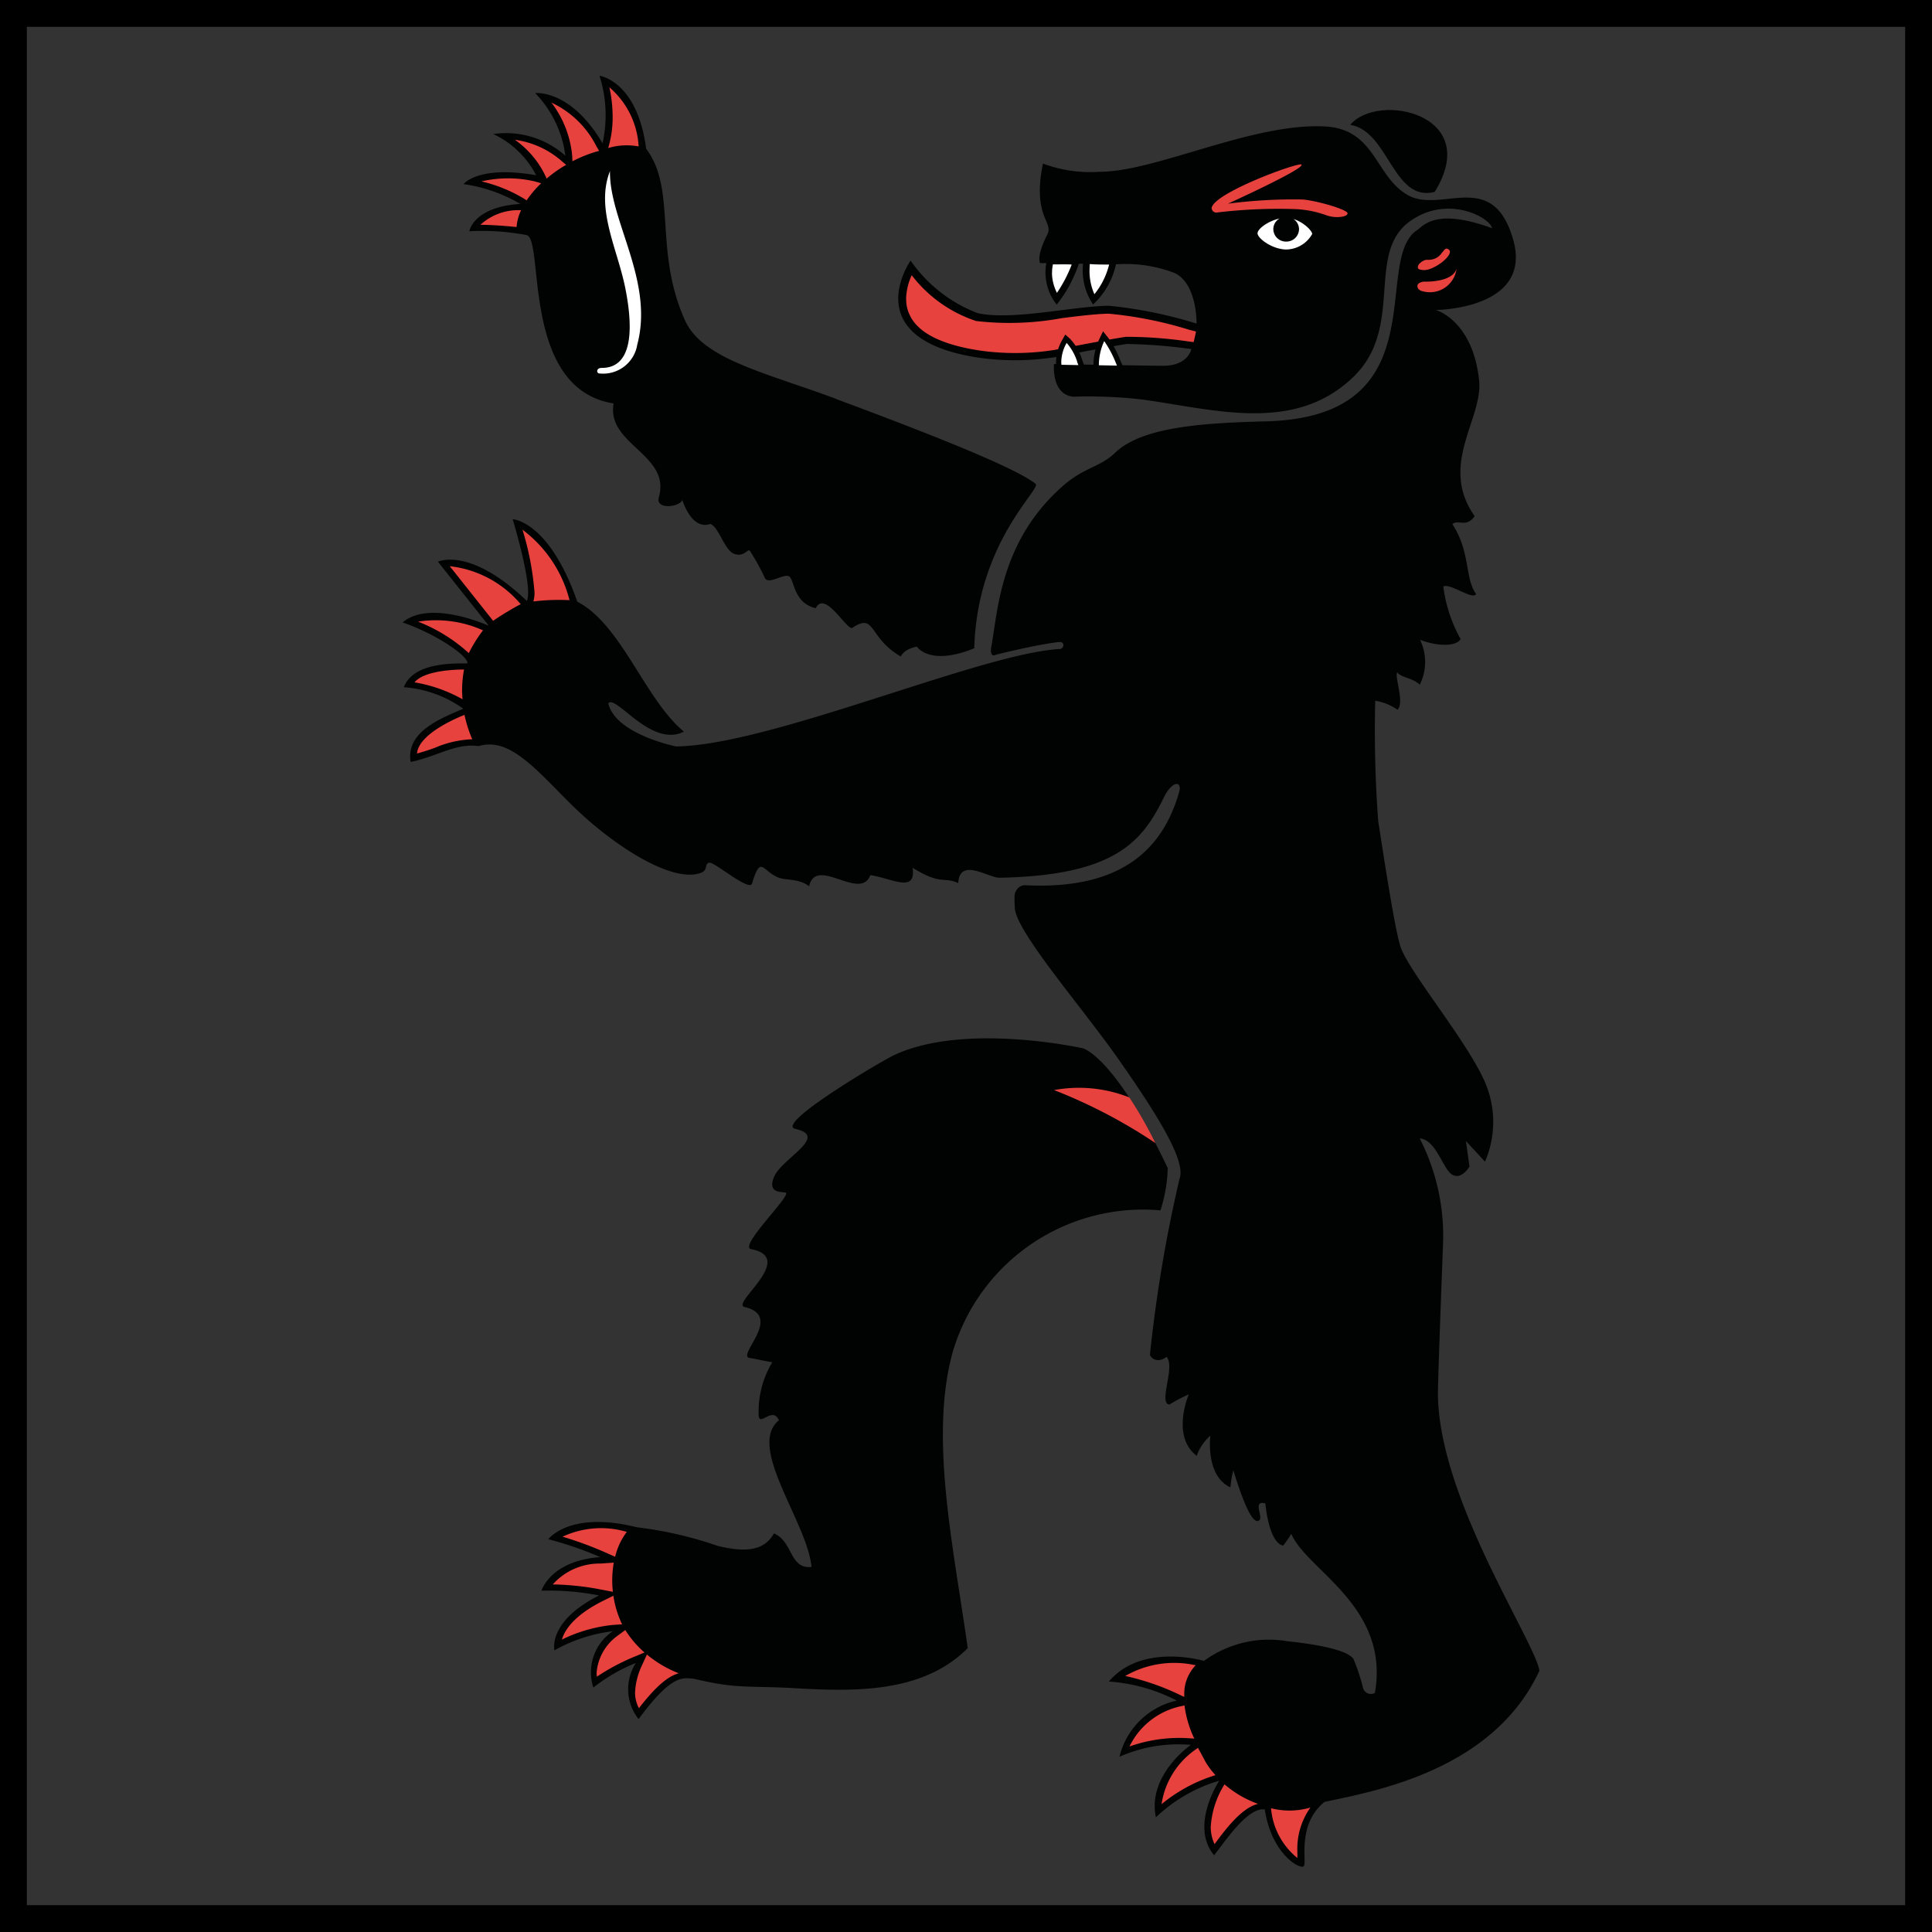
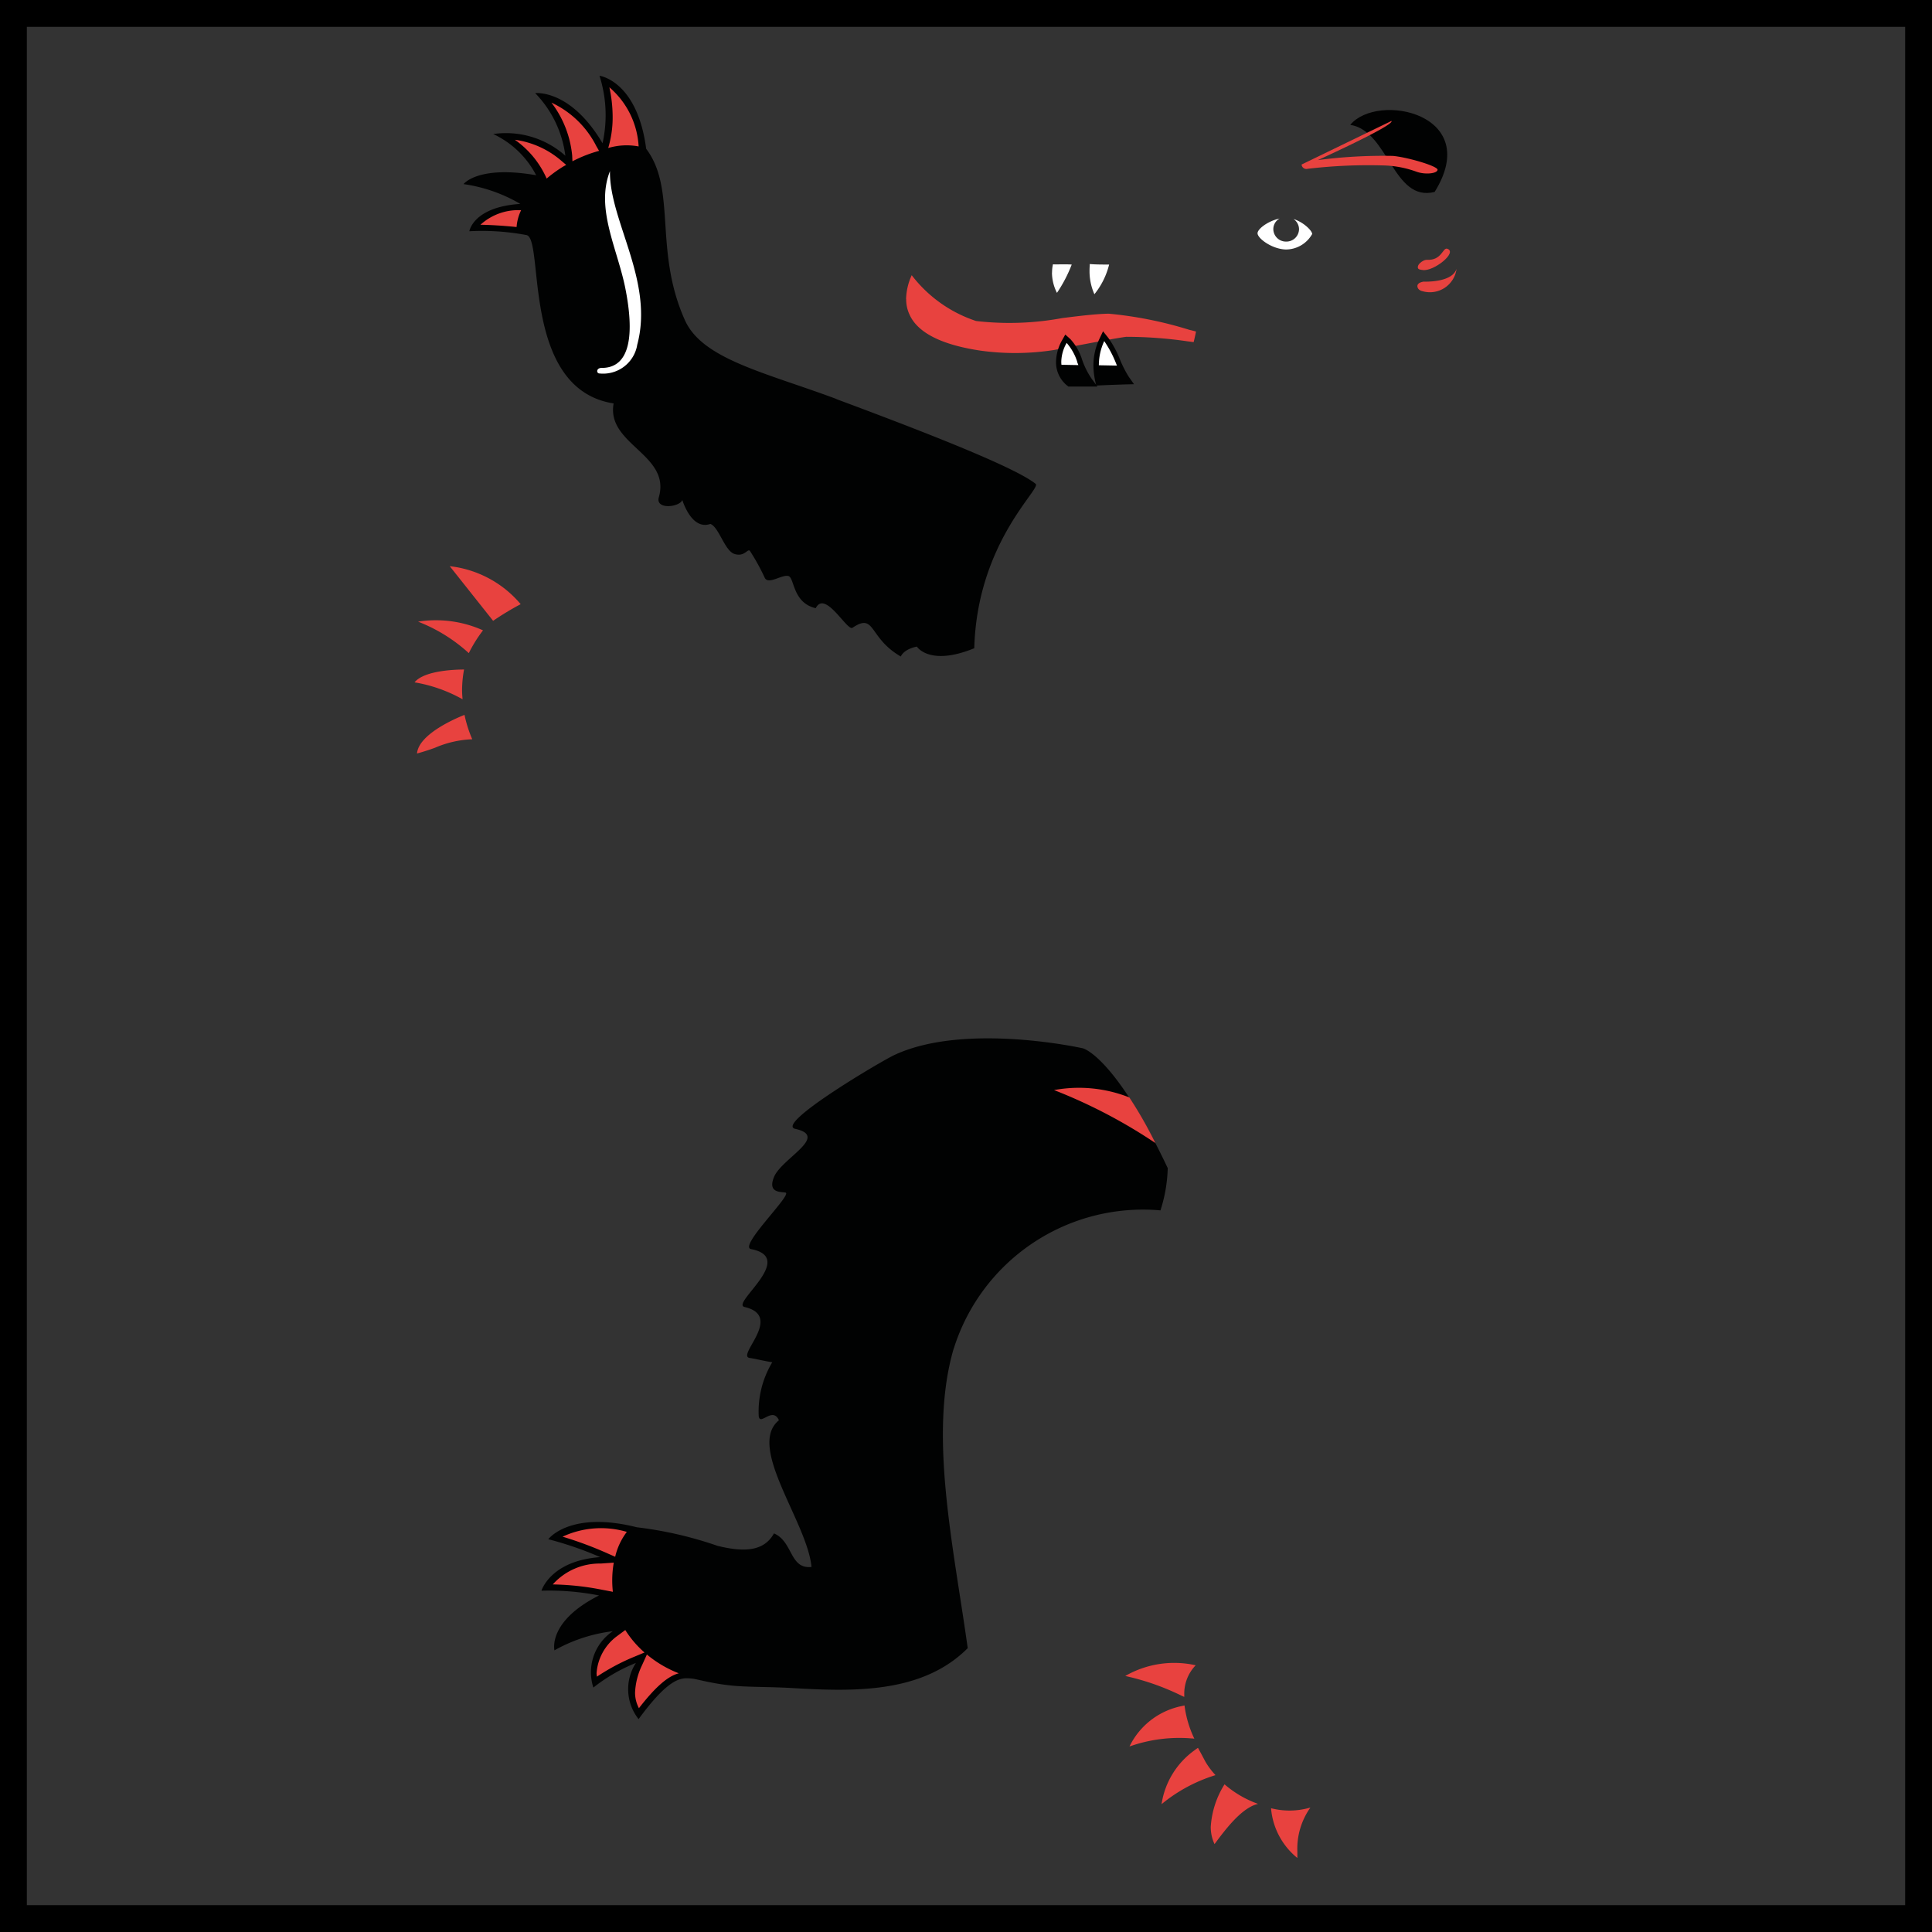
<svg xmlns="http://www.w3.org/2000/svg" width="72" height="72" viewBox="0 0 72 72">
  <rect x="0" y="0" width="72" height="72" fill="#333333" stroke="none" />
  <g id="Gruppe_113" data-name="Gruppe 113" transform="translate(-278.5 -1755)">
    <g id="Wappen_Appenzell_Innerrhoden_matt" transform="translate(466.239 1969.285)">
      <path id="Pfad_100" data-name="Pfad 100" d="M-120.489-182.2c3.179,1.183,6.65,2.53,7.425,3.159.221.18-2.18,2.179-2.288,6.125-1.671.684-2.138-.06-2.138-.06s-.459.07-.6.368c-1.215-.7-.939-1.648-1.8-1.071-.2.135-1.02-1.426-1.37-.73-.874-.2-.785-1.144-1.024-1.2s-.737.33-.873.074a8,8,0,0,0-.561-1.017c-.089-.073-.2.239-.569.123s-.577-1-.9-1.12c-.666.235-1-.756-1.045-.89-.109.272-1.008.366-.876-.1.463-1.605-1.962-1.96-1.684-3.5-3.476-.543-2.568-6.156-3.25-6.275a8.925,8.925,0,0,0-2.127-.142s.141-.906,1.9-1.019a5.793,5.793,0,0,0-2.116-.738s.525-.709,2.706-.331a3.443,3.443,0,0,0-1.6-1.535,3.324,3.324,0,0,1,2.688.809,4.079,4.079,0,0,0-1.125-2.334s1.314-.16,2.511,1.869a4.826,4.826,0,0,0-.114-2.516s1.407.182,1.74,2.722c1.148,1.521.272,3.779,1.445,6.39.652,1.453,2.989,1.945,5.649,2.935" transform="translate(-36.079 -17.211)" fill="#010202" />
      <path id="Pfad_101" data-name="Pfad 101" d="M-99.2,61.458a7.392,7.392,0,0,1,7.7-5.142,5.571,5.571,0,0,0,.271-1.575c-1.984-4.19-3.164-4.465-3.164-4.465s-4.373-.98-7.015.246c-.529.248-4.476,2.585-3.7,2.757,1.277.28-.508,1.1-.793,1.791s.419.521.451.6c.078.209-1.766,1.995-1.308,2.089,1.711.331-.77,2.032-.24,2.158,1.474.347-.332,1.827.194,1.9.186.024.546.117.838.158a3.562,3.562,0,0,0-.506,2c.041.4.514-.366.754.163-1.213.983,1.055,3.792,1.214,5.466-.821.092-.684-.944-1.4-1.25-.384.7-1.166.691-2.1.465a14.331,14.331,0,0,0-3.01-.693c-2.191-.552-3.1.2-3.3.445a13.008,13.008,0,0,1,1.935.667c-1.858.135-2.189,1.252-2.189,1.252a9.583,9.583,0,0,1,2.146.177c-1.928.971-1.662,2.045-1.662,2.045A5.852,5.852,0,0,1-111.911,72a1.845,1.845,0,0,0-.723,2.1,6.341,6.341,0,0,1,1.585-.918,1.8,1.8,0,0,0,.1,2.094c1.2-1.639,1.632-1.538,1.98-1.513.191.017.709.181,1.472.26.635.067,1.439.042,2.359.1,2.206.126,4.769.2,6.455-1.492-.522-3.765-1.468-7.955-.521-11.17" transform="translate(-52.992 -225.494)" fill="#010202" />
-       <path id="Pfad_102" data-name="Pfad 102" d="M-125.574-172.542s-.1,1.126.727,1.2a17.59,17.59,0,0,1,2.521.1c2.674.355,5.709,1.308,7.925-.852,1.91-1.867.411-4.631,2.128-5.81,1.41-.976,2.961-.1,3.023.281-2.107-.768-2.55-.088-2.794.075-1.7,1.142.838,6.952-5.615,7.124-2.247.06-4.613.181-5.638,1.173-.582.558-1.164.527-2,1.284-2.287,2.047-2.368,4.632-2.605,5.9-.094.5.165.34.165.34s1.445-.366,2.331-.471c.158-.021.177.072.177.072a.146.146,0,0,1-.153.188c-2.95.174-10.77,3.593-14.28,3.629-.222-.048-2.266-.51-2.52-1.606.284-.344,1.593,1.671,2.818,1.055-1.443-1.185-2.331-4-3.974-4.841-1.055-3.024-2.409-3.076-2.409-3.076s.775,2.537.528,3.046c-2.13-2.042-3.313-1.462-3.313-1.462l1.9,2.39s-2.19-1-3.216-.126c1.279.441,2.447,1.256,2.417,1.523-.16.027-1.986-.14-2.37.891a4.315,4.315,0,0,1,2.212.8c-.758.34-2.148.826-1.96,1.985.947-.186,1.686-.716,2.533-.59,1.15-.35,2.132.863,3.442,2.162,1.54,1.529,3.794,2.98,4.858,2.553.257-.1.107-.339.3-.371s1.494,1.093,1.591.774c.324-1.065.37-.487.956-.23.3.129.769.03,1.17.333.257-1.144,1.908.576,2.282-.412.826.122,1.706.684,1.576-.275,1.066.663,1.163.321,1.7.571.051-.978,1.136-.188,1.541-.2,4.252-.084,5.3-1.31,6.112-2.975.328-.673.691-.627.583-.234-.6,2.122-2.13,3.657-5.7,3.49a.373.373,0,0,0-.372.191c-.081.121-.077.219-.056.647.034.882,2.518,3.719,3.882,5.67,1.789,2.553,2.474,3.87,2.254,4.439a53.012,53.012,0,0,0-1.1,6.542c.039.17.327.321.616.085.347.36-.32,1.742.11,1.777a6.337,6.337,0,0,1,.723-.381s-.674,1.552.294,2.293a1.768,1.768,0,0,1,.508-.751s-.191,1.5.748,1.924a4.178,4.178,0,0,1,.108-.634c.562,1.818.829,1.986.973,1.857s-.271-.76.222-.62c.169,1.586.666,1.566.666,1.566a4.2,4.2,0,0,0,.3-.436c.561,1.348,3.68,2.693,3.116,5.927a.3.3,0,0,1-.443-.188,7.224,7.224,0,0,0-.363-1.088c-.089-.1-.358-.425-2.443-.647a4.11,4.11,0,0,0-3.122.732s-2.309-.689-3.544.769a6.5,6.5,0,0,1,2.531.709,2.827,2.827,0,0,0-2.136,2.094,5.438,5.438,0,0,1,2.663-.443s-1.636,1.12-1.305,2.7a5.745,5.745,0,0,1,2.361-1.364s-1.111,1.669-.191,2.78c.45-.583,1.267-1.8,1.887-1.71.25,1.653,1.3,2.238,1.448,2.121s-.285-1.527.775-2.4c1.819-.39,6.287-1.156,8.014-4.894-.2-1.154-3.859-6.572-3.782-10.471.022-1.092.188-5.4.188-5.4a7.975,7.975,0,0,0-.868-3.962c.62.046.861,1.152,1.214,1.352s.64-.305.64-.305l-.132-.95.71.769a3.734,3.734,0,0,0,.1-2.705c-.514-1.5-2.914-4.309-3.246-5.3-.227-.686-.663-3.606-.831-4.672a45.049,45.049,0,0,1-.113-4.5,2.022,2.022,0,0,1,.833.337c.269-.285-.129-1.251-.009-1.394.113.188.566.2.836.457a1.89,1.89,0,0,0,.009-1.672c.73.282,1.4.222,1.51-.032a5.416,5.416,0,0,1-.643-1.956c.282-.123,1.084.516,1.224.285-.436-.612-.2-1.56-.888-2.611.255-.181.524.15.833-.295-1.346-1.9.308-3.625.168-5.042-.232-2.258-1.614-2.64-1.614-2.64s3.639-.016,2.876-2.643-2.658-.952-3.9-1.628-1.208-2.472-3.113-2.569c-2.7-.14-6.3,1.69-8.389,1.69a5.071,5.071,0,0,1-2.116-.306c-.406,1.967.4,2.173.167,2.633-.435.859-.272,1.077-.272,1.077l.23,0a1.928,1.928,0,0,0,.387,1.546,4.959,4.959,0,0,0,.825-1.524l.158,0a2.271,2.271,0,0,0,.373,1.52,2.88,2.88,0,0,0,.853-1.5h.033a5.117,5.117,0,0,1,2.16.329c.845.415.809,1.882.809,1.882a16.406,16.406,0,0,0-3.275-.665c-1.4.026-3.56.554-4.873.279a5.361,5.361,0,0,1-2.507-1.962s-2.067,2.927,2.554,3.622a9.767,9.767,0,0,0,2.842-.024s2.2-.432,2.674-.49a19.809,19.809,0,0,1,2.391.19s-.108.623-1.054.623c-.314,0-4.065-.065-4.065-.065" transform="translate(-22.887 -28.159)" fill="#010202" />
      <path id="Pfad_103" data-name="Pfad 103" d="M90.557-185.021c1.013-1.228,4.956-.417,3.145,2.5-1.555.391-1.709-2.275-3.145-2.5" transform="translate(-227.976 -24.611)" fill="#010202" />
      <path id="Pfad_104" data-name="Pfad 104" d="M-22.083-142.764a1.319,1.319,0,0,0,.121.572c.3.68,1.193,1.133,2.642,1.349a9.362,9.362,0,0,0,2.755-.024c.015,0,2.191-.429,2.681-.49a15.879,15.879,0,0,1,2.278.167l.236.03c.026-.1.069-.293.088-.393-.062-.021-.255-.066-.255-.066a14.662,14.662,0,0,0-3-.6c-.495.01-1.094.084-1.73.164a10.806,10.806,0,0,1-3.21.109,4.988,4.988,0,0,1-2.4-1.707,2.261,2.261,0,0,0-.21.886" transform="translate(-131.885 -60.376)" fill="#e8423f" />
      <path id="Pfad_105" data-name="Pfad 105" d="M15.4,62.544a5.1,5.1,0,0,1,2.808.275,15.966,15.966,0,0,1,.97,1.7A19.5,19.5,0,0,0,15.4,62.544" transform="translate(-163.858 -236.205)" fill="#e8423f" />
      <path id="Pfad_106" data-name="Pfad 106" d="M-145.9-56.261a6.057,6.057,0,0,1,1.891,1.173,5.124,5.124,0,0,1,.53-.849,4.286,4.286,0,0,0-2.421-.324" transform="translate(-26.259 -134.857)" fill="#e8423f" />
      <path id="Pfad_107" data-name="Pfad 107" d="M-146.787-43.166a5.49,5.49,0,0,1,1.788.631c-.009-.113-.018-.225-.018-.335a4.261,4.261,0,0,1,.074-.774c-.249,0-1.471.02-1.844.477" transform="translate(-25.502 -145.69)" fill="#e8423f" />
      <path id="Pfad_108" data-name="Pfad 108" d="M-137.869-69.867l1.617,2.037a10.8,10.8,0,0,1,1.027-.621,4.046,4.046,0,0,0-2.645-1.415" transform="translate(-33.11 -123.319)" fill="#e8423f" />
      <path id="Pfad_109" data-name="Pfad 109" d="M-146.169-30.707c.208-.057.417-.122.669-.214a3.864,3.864,0,0,1,1.389-.317,4.717,4.717,0,0,1-.288-.909c-.282.111-1.711.708-1.77,1.44" transform="translate(-26.029 -155.497)" fill="#e8423f" />
-       <path id="Pfad_110" data-name="Pfad 110" d="M-118.964-76.768a1.25,1.25,0,0,1-.043.337,7.754,7.754,0,0,1,1.348-.048,4.739,4.739,0,0,0-1.753-2.626,10.8,10.8,0,0,1,.448,2.336" transform="translate(-48.855 -115.439)" fill="#e8423f" />
      <path id="Pfad_111" data-name="Pfad 111" d="M33.487,208.906a9.257,9.257,0,0,1,2.026.7s.107.053.173.079a.351.351,0,0,1,0-.069,1.52,1.52,0,0,1,.425-1.109,3.659,3.659,0,0,0-2.619.395" transform="translate(-179.29 -360.732)" fill="#e8423f" />
      <path id="Pfad_112" data-name="Pfad 112" d="M43.923,229.971h0a3.016,3.016,0,0,0-1.233,2.011A5.859,5.859,0,0,1,44.7,230.9a2.852,2.852,0,0,1-.375-.5s0,0-.177-.333c0,0-.075-.133-.1-.184-.024.014-.062.041-.125.087" transform="translate(-187.141 -379.031)" fill="#e8423f" />
      <path id="Pfad_113" data-name="Pfad 113" d="M36.364,219.2h0a2.768,2.768,0,0,0-1.807,1.474,5.565,5.565,0,0,1,2.311-.3s.06,0,.106.011a4.059,4.059,0,0,1-.367-1.24c-.036.009-.108.023-.242.053" transform="translate(-180.203 -369.873)" fill="#e8423f" />
      <path id="Pfad_114" data-name="Pfad 114" d="M70.471,245.05a.022.022,0,0,1,0,.011,2.668,2.668,0,0,0,.98,1.843v-.239a2.649,2.649,0,0,1,.486-1.641,2.763,2.763,0,0,1-1.469.025" transform="translate(-210.841 -391.947)" fill="#e8423f" />
      <path id="Pfad_115" data-name="Pfad 115" d="M55.68,239.142a3.364,3.364,0,0,0-.513,1.587,1.5,1.5,0,0,0,.141.64c.42-.567,1.017-1.359,1.622-1.5a3.9,3.9,0,0,1-1.25-.729" transform="translate(-197.785 -386.929)" fill="#e8423f" />
      <path id="Pfad_116" data-name="Pfad 116" d="M-96.52-189.163a0,0,0,0,0,0,0,3.126,3.126,0,0,0-1.09-2.2,5.169,5.169,0,0,1,.12,1,3.988,3.988,0,0,1-.131,1.145l-.032.117a2.411,2.411,0,0,1,1.131-.059" transform="translate(-67.419 -19.668)" fill="#e8423f" />
      <path id="Pfad_117" data-name="Pfad 117" d="M-110.4-185.823a3.559,3.559,0,0,0-1.675-1.625,3.859,3.859,0,0,1,.773,1.97l.01.217a5,5,0,0,1,.993-.389Z" transform="translate(-55.114 -23.013)" fill="#e8423f" />
-       <path id="Pfad_118" data-name="Pfad 118" d="M-127.84-168.086a4.408,4.408,0,0,0-1.986,0,5.473,5.473,0,0,1,1.6.652l.084.055a4.048,4.048,0,0,1,.542-.638Z" transform="translate(-39.971 -39.439)" fill="#e8423f" />
      <path id="Pfad_119" data-name="Pfad 119" d="M-128.57-160.177a2.091,2.091,0,0,0-1.5.544c.262,0,.8.027,1.348.084a1.709,1.709,0,0,1,.17-.63Z" transform="translate(-39.765 -46.275)" fill="#e8423f" />
      <path id="Pfad_120" data-name="Pfad 120" d="M-119.457-177.091l-.2-.17a3.329,3.329,0,0,0-1.712-.765,3.467,3.467,0,0,1,1.185,1.446,4.853,4.853,0,0,1,.639-.461l.091-.049" transform="translate(-47.183 -31.05)" fill="#e8423f" />
      <path id="Pfad_121" data-name="Pfad 121" d="M-99.556,199.994l-.319.236a1.881,1.881,0,0,0-.751,1.377c0,.044.01.08.014.124a7.928,7.928,0,0,1,1.351-.725l.422-.175a3.8,3.8,0,0,1-.717-.838" transform="translate(-64.881 -353.532)" fill="#e8423f" />
-       <path id="Pfad_122" data-name="Pfad 122" d="M-107.494,191.291l-.418.207c-1.058.537-1.4,1.079-1.5,1.427a5.6,5.6,0,0,1,1.875-.543l.37-.026c-.015-.031-.036-.062-.049-.1a3.658,3.658,0,0,1-.278-.968" transform="translate(-57.386 -346.108)" fill="#e8423f" />
      <path id="Pfad_123" data-name="Pfad 123" d="M-109.45,182.9l-.488.034a2.341,2.341,0,0,0-1.787.778,10.241,10.241,0,0,1,1.776.186l.464.089a3.806,3.806,0,0,1,.034-1.088" transform="translate(-55.414 -338.95)" fill="#e8423f" />
      <path id="Pfad_124" data-name="Pfad 124" d="M-90.608,206.583a2.593,2.593,0,0,0-.253,1.008,1.233,1.233,0,0,0,.144.579c.678-.877,1.124-1.205,1.486-1.3a4.257,4.257,0,0,1-1.189-.7Z" transform="translate(-73.211 -358.796)" fill="#e8423f" />
      <path id="Pfad_125" data-name="Pfad 125" d="M-109.306,174.547a13.817,13.817,0,0,1,1.514.551l.455.2a2.45,2.45,0,0,1,.434-.927,3.4,3.4,0,0,0-2.4.181" transform="translate(-57.476 -331.567)" fill="#e8423f" />
      <path id="Pfad_126" data-name="Pfad 126" d="M107.819-144.8s-.248.025-.234.178.2.181.2.181a1,1,0,0,0,1.258-.836c-.169.529-1.224.476-1.224.476" transform="translate(-242.501 -58.989)" fill="#e8423f" />
      <path id="Pfad_127" data-name="Pfad 127" d="M108.032-149.982c-.085-.018-.347.123-.342.279,0,.084.1.088.185.1.407.058,1.315-.662.91-.794-.165-.055-.2.445-.753.413" transform="translate(-242.591 -54.619)" fill="#e8423f" />
-       <path id="Pfad_128" data-name="Pfad 128" d="M58.744-171.774c-.1-.1-3.285,1.056-3.353,1.625a.18.18,0,0,0,.225.159,19.247,19.247,0,0,1,2.911-.123,3.909,3.909,0,0,1,1.132.226c.328.125.785.076.8-.065s-1.156-.478-1.671-.519a18.69,18.69,0,0,0-2.789.156s2.885-1.31,2.741-1.458" transform="translate(-197.977 -36.379)" fill="#e8423f" />
+       <path id="Pfad_128" data-name="Pfad 128" d="M58.744-171.774a.18.18,0,0,0,.225.159,19.247,19.247,0,0,1,2.911-.123,3.909,3.909,0,0,1,1.132.226c.328.125.785.076.8-.065s-1.156-.478-1.671-.519a18.69,18.69,0,0,0-2.789.156s2.885-1.31,2.741-1.458" transform="translate(-197.977 -36.379)" fill="#e8423f" />
      <path id="Pfad_129" data-name="Pfad 129" d="M14.9-146.124a1.67,1.67,0,0,0,.186.756,5.241,5.241,0,0,0,.55-1.055c-.26-.017-.514,0-.7-.008a1.413,1.413,0,0,0-.033.308" transform="translate(-163.435 -58.003)" fill="#fff" />
      <path id="Pfad_130" data-name="Pfad 130" d="M24.42-146.28a2.114,2.114,0,0,0,.181.9,2.852,2.852,0,0,0,.549-1.106c-.244,0-.5,0-.722-.019,0,.066-.008.14-.008.226" transform="translate(-171.555 -57.94)" fill="#fff" />
      <path id="Pfad_131" data-name="Pfad 131" d="M-98.976-163.553c.657-2.387-1.039-4.651-1.008-6.5-.549,1.4.282,2.894.575,4.381.322,1.625.222,2.963-.891,2.953-.209.005-.191.21-.072.207a1.288,1.288,0,0,0,1.4-1.044" transform="translate(-65.023 -37.855)" fill="#fff" />
      <path id="Pfad_132" data-name="Pfad 132" d="M68.354-158.02a.459.459,0,0,1,.2.372.47.47,0,0,1-.477.464.47.47,0,0,1-.481-.464.451.451,0,0,1,.233-.395c-.434.093-.821.388-.821.549,0,.189.531.588,1.051.605a1.128,1.128,0,0,0,.985-.577c0-.119-.312-.436-.685-.555" transform="translate(-207.882 -48.098)" fill="#fff" />
      <path id="Pfad_133" data-name="Pfad 133" d="M16.145-128.408a1.706,1.706,0,0,0-.221.794,1.114,1.114,0,0,0,.4.877l.059.048h1.085l-.223-.3a3.02,3.02,0,0,1-.346-.692,2.027,2.027,0,0,0-.438-.774l-.192-.172Z" transform="translate(-164.308 -73.19)" fill="#010202" />
      <path id="Pfad_134" data-name="Pfad 134" d="M25.634-129.156a2.29,2.29,0,0,0-.222,1.008,2.831,2.831,0,0,0,.068.569l.033.16.556-.024.5-.017.355-.009-.2-.284a4.1,4.1,0,0,1-.317-.621,3.761,3.761,0,0,0-.437-.816l-.2-.251Z" transform="translate(-172.402 -72.498)" fill="#010202" />
      <path id="Pfad_135" data-name="Pfad 135" d="M17.873-125.818a1.989,1.989,0,0,0-.393-.7,1.471,1.471,0,0,0-.2.705,1.009,1.009,0,0,0,.006.11l.631.012c-.017-.044-.033-.082-.048-.123" transform="translate(-165.468 -74.988)" fill="#fff" />
      <path id="Pfad_136" data-name="Pfad 136" d="M27.407-126.179a4.051,4.051,0,0,0-.419-.776,2.144,2.144,0,0,0-.2.9l.676.013c-.021-.047-.039-.092-.057-.139" transform="translate(-173.576 -74.618)" fill="#fff" />
      <path id="Pfad_137" data-name="Pfad 137" d="M33.348-116.834h0Z" transform="translate(-179.17 -83.252)" fill="#fff" />
    </g>
    <g id="Rechteck_29" data-name="Rechteck 29" transform="translate(278.5 1755)" fill="none" stroke="#000" stroke-width="1">
-       <rect width="72" height="72" stroke="none" />
      <rect x="0.5" y="0.5" width="71" height="71" fill="none" />
    </g>
  </g>
</svg>